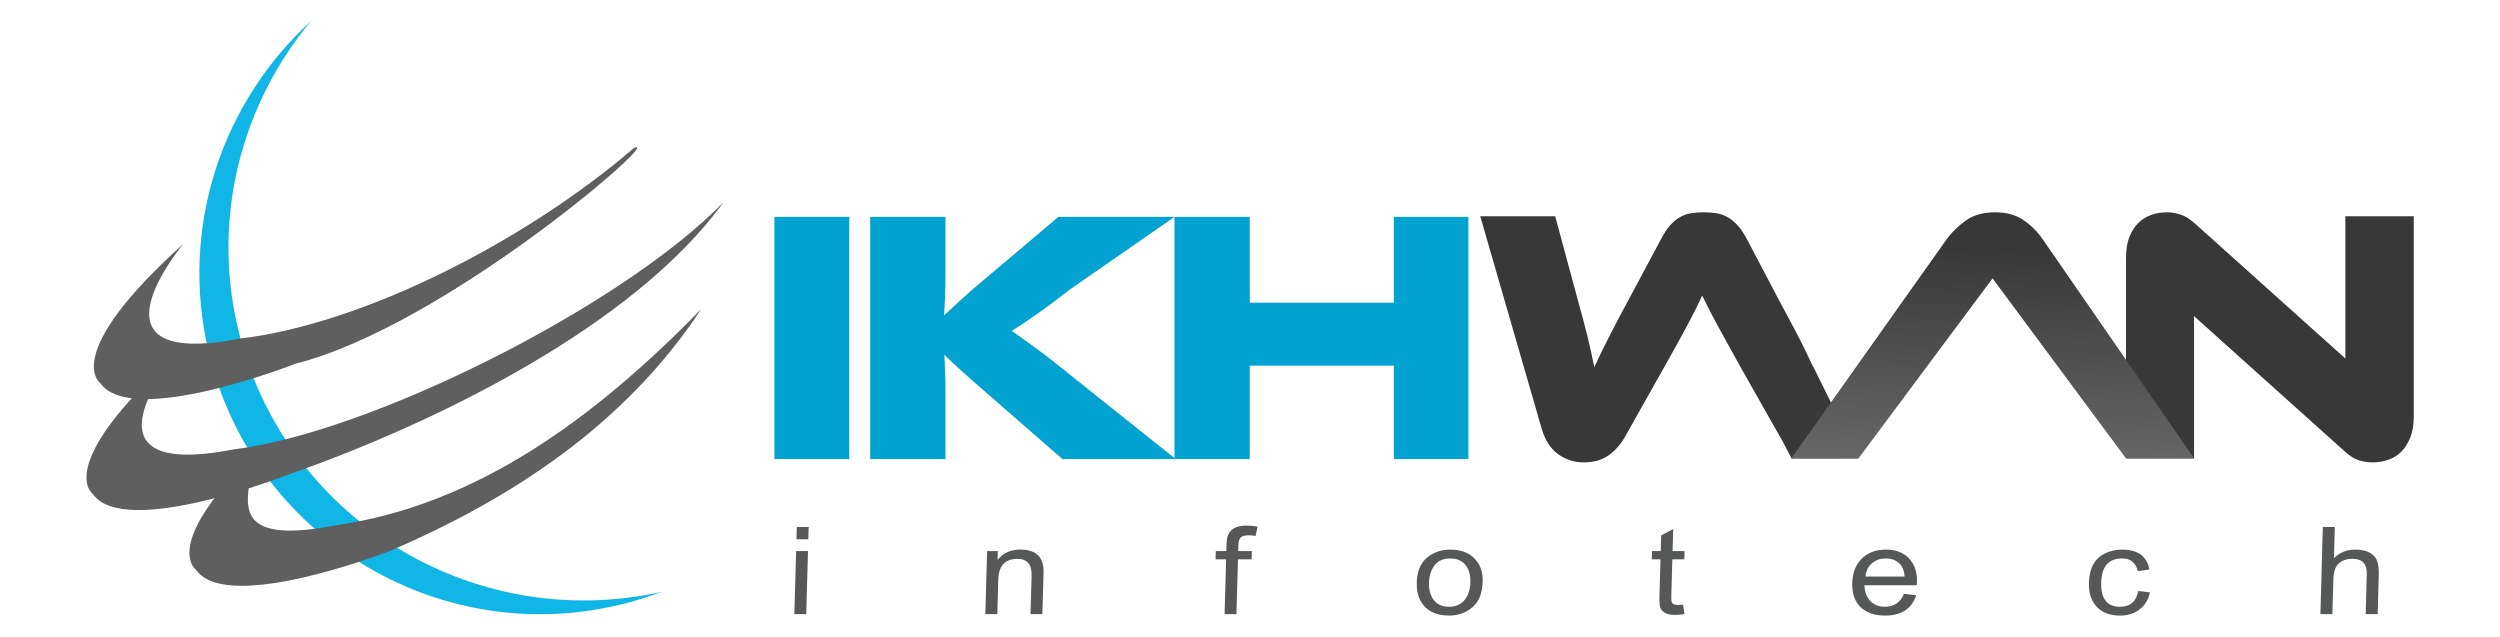
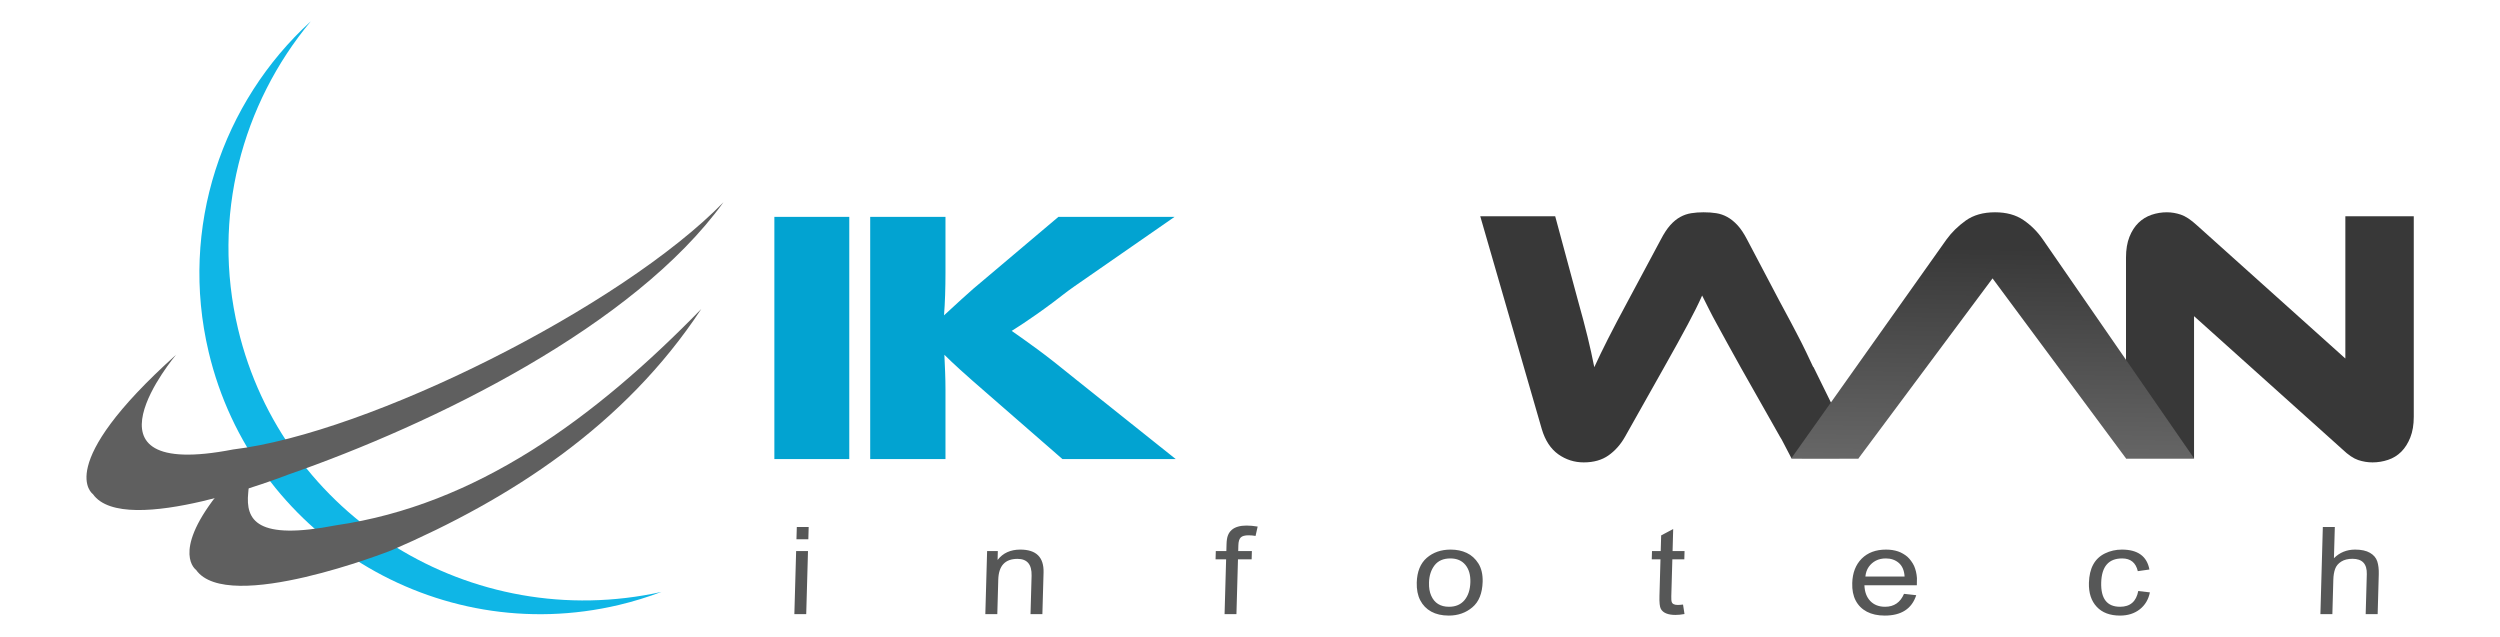
<svg xmlns="http://www.w3.org/2000/svg" width="6260" height="1595" viewBox="0 0 6260 1595" version="1.1" xml:space="preserve" style="fill-rule:evenodd;clip-rule:evenodd;stroke-linejoin:round;stroke-miterlimit:2;">
  <g transform="matrix(4.02,0,0,4.02,340.102,-160.62)">
    <g transform="matrix(4.167,0,0,4.167,-125.333,-168.552)">
      <path d="M108.652,138.516C106.605,139.289 104.484,139.945 102.297,140.465C74.926,146.957 47.461,130.023 40.965,102.652C36.539,83.996 43,65.297 56.227,53.227C45.934,65.594 41.375,82.41 45.352,99.176C52.031,127.328 80.262,144.797 108.652,138.516Z" style="fill:rgb(15,182,230);" />
    </g>
    <g transform="matrix(4.167,0,0,4.167,-125.333,-168.552)">
      <path d="M46.879,123.699C46.473,127.801 48.102,130.875 60.047,128.551C80.918,125.527 98.543,112.703 114.605,96.223C103.152,113.621 86.117,124.605 68.254,132.316C68.254,132.316 43.809,141.938 39.086,135.227C39.086,135.227 35.441,132.707 42.109,124.156C46.43,118.613 47.754,114.898 46.879,123.699Z" style="fill:rgb(95,95,95);" />
    </g>
    <g transform="matrix(4.167,0,0,4.167,-125.333,-168.552)">
      <path d="M36.098,103.066C36.098,103.066 20.094,122 44.625,117.223C64.93,114.793 102.66,95.93 117.922,80.266C104.508,98.836 74.551,113.434 52.828,120.992C52.828,120.992 28.383,130.614 23.664,123.898C23.664,123.898 17.559,119.711 36.098,103.066Z" style="fill:rgb(95,95,95);" />
    </g>
    <g transform="matrix(4.167,0,0,4.167,-125.333,-168.552)">
-       <path d="M37.203,86.477C37.203,86.477 21.199,105.41 45.73,100.637C64.285,98.418 88.48,85.949 104.473,72.211C109.824,69.578 76.52,98.715 53.934,104.406C53.934,104.406 29.488,114.027 24.77,107.312C24.77,107.312 18.664,103.121 37.203,86.477Z" style="fill:rgb(95,95,95);" />
-     </g>
+       </g>
    <g transform="matrix(4.167,0,0,4.167,-125.333,-168.552)">
      <path d="M125.527,82.457L136.726,82.458L136.726,118.657L125.527,118.657L125.527,82.457Z" style="fill:url(#_Linear1);" />
    </g>
    <g transform="matrix(4.167,0,0,4.167,-125.333,-168.552)">
      <path d="M185.516,118.656L168.582,118.656L157.652,109.133C155.777,107.508 154.34,106.246 153.348,105.344C152.359,104.441 151.555,103.688 150.941,103.07C150.977,103.902 151.016,104.758 151.051,105.641C151.086,106.527 151.105,107.402 151.105,108.266L151.105,118.656L139.852,118.656L139.852,82.457L151.105,82.457L151.105,90.844C151.105,91.961 151.086,93.062 151.051,94.145C151.016,95.227 150.961,96.238 150.887,97.176C151.609,96.527 152.484,95.723 153.512,94.766C154.539,93.812 155.883,92.648 157.543,91.277L167.984,82.457L185.344,82.457L170.367,92.848C169.141,93.695 168.121,94.543 167.199,95.227C166.281,95.91 165.461,96.508 164.738,97.012C164.02,97.516 163.359,97.969 162.766,98.363C162.168,98.762 161.582,99.141 161.004,99.5C162.051,100.223 163.312,101.125 164.793,102.207C166.273,103.289 168.184,104.785 170.527,106.699L185.516,118.656Z" style="fill:url(#_Linear2);" />
    </g>
    <g transform="matrix(4.167,0,0,4.167,-125.333,-168.552)">
-       <path d="M229.273,118.656L218.125,118.656L218.125,104.695L196.59,104.695L196.59,118.656L185.336,118.656L185.336,82.457L196.59,82.457L196.59,95.281L218.125,95.281L218.125,82.457L229.273,82.457L229.273,118.656Z" style="fill:url(#_Linear3);" />
-     </g>
+       </g>
    <g transform="matrix(4.167,0,0,4.167,-125.333,-168.552)">
      <path d="M364.418,119.156C363.695,119.156 362.984,119.039 362.281,118.805C361.578,118.57 360.793,118.039 359.926,117.211L337.742,97.297L337.742,118.562L327.57,118.562L327.57,88.531C327.57,87.344 327.742,86.312 328.082,85.449C328.426,84.582 328.879,83.879 329.438,83.34C329.996,82.797 330.645,82.402 331.383,82.148C332.125,81.895 332.891,81.77 333.684,81.77C334.371,81.77 335.062,81.887 335.766,82.121C336.469,82.355 337.273,82.887 338.176,83.719L360.359,103.629L360.359,82.363L370.586,82.363L370.586,112.34C370.586,113.531 370.414,114.559 370.07,115.426C369.727,116.289 369.277,117.004 368.719,117.562C368.16,118.121 367.5,118.527 366.742,118.777C365.984,119.031 365.211,119.156 364.418,119.156Z" style="fill:url(#_Linear4);" />
    </g>
    <g transform="matrix(4.167,0,0,4.167,-125.333,-168.552)">
      <path d="M270.055,105.09C269.262,103.684 268.578,102.449 268,101.383C267.422,100.32 266.898,99.363 266.43,98.516C265.961,97.668 265.555,96.902 265.215,96.215C264.871,95.531 264.535,94.863 264.211,94.215C263.922,94.863 263.609,95.531 263.266,96.215C262.922,96.902 262.527,97.668 262.074,98.516C261.625,99.363 261.109,100.309 260.531,101.355C259.957,102.402 259.269,103.629 258.476,105.035L252.688,115.316C252.039,116.469 251.219,117.398 250.227,118.102C249.234,118.805 248,119.156 246.52,119.156C245.113,119.156 243.84,118.75 242.703,117.941C241.57,117.129 240.746,115.875 240.242,114.18L231.043,82.363L242.246,82.363L245.652,94.973C246.23,97.027 246.707,98.832 247.086,100.383C247.465,101.934 247.801,103.449 248.09,104.926C248.664,103.664 249.344,102.266 250.117,100.734C250.895,99.199 251.91,97.262 253.176,94.918L258.043,85.828C258.512,84.926 258.98,84.215 259.449,83.691C259.918,83.168 260.414,82.762 260.937,82.473C261.461,82.184 262.012,81.996 262.59,81.906C263.168,81.812 263.781,81.77 264.43,81.77C265.113,81.77 265.746,81.812 266.324,81.906C266.898,81.996 267.449,82.184 267.973,82.473C268.496,82.762 269,83.168 269.488,83.691C269.977,84.215 270.453,84.926 270.922,85.828L275.738,94.973C276.422,96.234 277.02,97.344 277.523,98.301C277.766,98.758 277.996,99.195 278.211,99.613C278.445,100.062 278.668,100.492 278.875,100.895L279.121,101.375L279.801,102.762L279.93,103.035C280.238,103.684 280.535,104.312 280.824,104.926L280.836,104.863L286.691,116.762L287.586,118.555L284.785,118.555L284.754,118.566L279.121,118.566L279.094,118.555L277.57,118.555L276.105,115.746C276.016,115.605 275.93,115.465 275.844,115.316L270.055,105.09Z" style="fill:url(#_Linear5);" />
    </g>
    <g transform="matrix(4.167,0,0,4.167,-125.333,-168.552)">
      <path d="M307.621,91.652L287.586,118.555L277.531,118.562L300.742,85.828C301.5,84.781 302.457,83.844 303.609,83.012C304.766,82.184 306.227,81.77 307.992,81.77C309.688,81.77 311.105,82.156 312.242,82.934C313.375,83.707 314.344,84.672 315.137,85.828L337.754,118.562L327.57,118.562L307.621,91.652Z" style="fill:url(#_Linear6);" />
    </g>
    <g transform="matrix(4.167,0,0,4.167,-125.333,-168.552)">
      <path d="M128.828,130.652L128.882,128.816L130.656,128.816L130.604,130.652L128.828,130.652ZM128.516,141.84L128.781,132.41L130.554,132.41L130.289,141.84L128.516,141.84ZM157.062,141.84L157.328,132.41L158.93,132.41L158.895,133.742C159.691,132.707 160.824,132.191 162.289,132.191C164.672,132.191 165.828,133.332 165.766,135.617L165.59,141.84L163.816,141.84L163.977,136.098C164.023,134.418 163.324,133.578 161.871,133.578C160.008,133.578 159.055,134.609 158.996,136.684L158.852,141.84L157.062,141.84ZM192.824,141.84L193.055,133.645L191.477,133.645L191.512,132.41L193.09,132.41L193.117,131.402C193.133,130.821 193.203,130.371 193.332,130.055C193.453,129.739 193.641,129.469 193.891,129.25C194.137,129.032 194.449,128.871 194.82,128.762C195.191,128.652 195.621,128.599 196.102,128.599C196.609,128.599 197.16,128.648 197.77,128.75L197.457,130.148C197.094,130.086 196.746,130.055 196.414,130.055C195.855,130.055 195.469,130.16 195.246,130.375C195.023,130.59 194.902,130.974 194.887,131.535L194.863,132.41L196.906,132.41L196.871,133.645L194.828,133.645L194.598,141.84L192.824,141.84ZM221.551,137.113C221.598,135.484 222.098,134.254 223.047,133.426C224,132.605 225.191,132.191 226.613,132.191C227.512,132.191 228.312,132.355 229.023,132.688C229.727,133.02 230.312,133.547 230.77,134.273C231.219,134.996 231.43,135.906 231.402,136.992C231.352,138.727 230.84,140.004 229.859,140.824C228.887,141.645 227.711,142.055 226.336,142.055C225.305,142.055 224.434,141.855 223.715,141.461C223,141.066 222.453,140.504 222.074,139.77C221.691,139.031 221.523,138.148 221.551,137.113ZM223.383,137.113C223.359,137.887 223.469,138.547 223.715,139.09C223.957,139.633 224.297,140.047 224.738,140.32C225.18,140.598 225.727,140.738 226.371,140.738C227.371,140.738 228.145,140.402 228.695,139.742C229.242,139.078 229.535,138.188 229.566,137.062C229.598,135.98 229.348,135.121 228.824,134.477C228.293,133.832 227.547,133.512 226.574,133.512C225.535,133.512 224.75,133.855 224.219,134.535C223.691,135.223 223.41,136.082 223.383,137.113ZM261.355,140.406L261.574,141.824C261.066,141.918 260.613,141.957 260.222,141.957C259.664,141.957 259.207,141.883 258.844,141.734C258.472,141.586 258.211,141.359 258.043,141.062C257.871,140.766 257.801,140.102 257.832,139.074L257.984,133.645L256.68,133.645L256.715,132.41L258.019,132.41L258.086,130.071L259.883,129.118L259.793,132.41L261.582,132.41L261.547,133.645L259.758,133.645L259.601,139.172C259.59,139.598 259.613,139.887 259.672,140.035C259.722,140.184 259.828,140.293 259.976,140.359C260.125,140.43 260.328,140.465 260.562,140.465C260.765,140.465 261.031,140.445 261.355,140.406ZM294.387,138.805L296.215,139.008C295.555,141.039 293.984,142.055 291.508,142.055C290.457,142.055 289.57,141.859 288.836,141.477C288.105,141.09 287.547,140.539 287.168,139.816C286.789,139.098 286.617,138.223 286.648,137.199C286.691,135.664 287.164,134.449 288.062,133.543C288.969,132.641 290.18,132.191 291.695,132.191C292.027,132.191 292.348,132.215 292.645,132.258C292.941,132.305 293.223,132.371 293.488,132.461C293.762,132.555 294.012,132.664 294.238,132.805C294.477,132.938 294.695,133.094 294.895,133.266C295.102,133.453 295.285,133.664 295.449,133.891C295.625,134.129 295.777,134.379 295.898,134.641C296.012,134.902 296.105,135.188 296.18,135.5C296.25,135.797 296.297,136.117 296.32,136.449C296.328,136.547 296.32,136.906 296.305,137.523L288.469,137.523C288.504,138.512 288.793,139.297 289.344,139.875C289.891,140.449 290.633,140.738 291.559,140.738C292.895,140.738 293.84,140.09 294.387,138.805ZM288.613,136.219L294.473,136.219C294.422,135.312 294.129,134.633 293.609,134.184C293.086,133.734 292.441,133.512 291.676,133.512C291.105,133.512 290.613,133.621 290.18,133.844C289.75,134.066 289.395,134.379 289.117,134.773C288.836,135.172 288.668,135.656 288.613,136.219ZM329.402,138.383L331.141,138.586C330.93,139.645 330.426,140.492 329.633,141.117C328.836,141.742 327.852,142.055 326.68,142.055C325.176,142.055 324.012,141.621 323.195,140.742C322.375,139.867 321.984,138.672 322.027,137.156C322.059,136.07 322.27,135.16 322.668,134.43C323.062,133.699 323.645,133.145 324.426,132.762C325.203,132.383 326.047,132.191 326.957,132.191C329.328,132.191 330.703,133.184 331.07,135.168L329.336,135.414C329.035,134.148 328.258,133.512 326.996,133.512C324.973,133.512 323.934,134.715 323.863,137.113C323.797,139.531 324.734,140.738 326.684,140.738C328.199,140.738 329.105,139.953 329.402,138.383ZM356.629,141.84L356.992,128.816L358.785,128.816L358.652,133.48C359.504,132.625 360.562,132.191 361.824,132.191C362.754,132.191 363.492,132.355 364.043,132.676C364.594,132.996 364.957,133.422 365.129,133.953C365.301,134.48 365.375,135.121 365.355,135.863L365.188,141.84L363.398,141.84L363.566,135.863C363.609,134.332 362.895,133.566 361.422,133.566C360.746,133.566 360.184,133.707 359.738,133.988C359.297,134.266 358.996,134.629 358.832,135.074C358.668,135.52 358.582,136.055 358.562,136.684L358.418,141.84L356.629,141.84Z" style="fill:rgb(86,87,87);" />
    </g>
  </g>
  <defs>
    <linearGradient id="_Linear1" x1="0" y1="0" x2="1" y2="0" gradientUnits="userSpaceOnUse" gradientTransform="matrix(-2.21643e-15,-36.197,36.197,-2.21643e-15,-123.738,-80.582)">
      <stop offset="0" style="stop-color:rgb(2,163,209);stop-opacity:1" />
      <stop offset="1" style="stop-color:rgb(0,195,249);stop-opacity:1" />
    </linearGradient>
    <linearGradient id="_Linear2" x1="0" y1="0" x2="1" y2="0" gradientUnits="userSpaceOnUse" gradientTransform="matrix(-2.21645e-15,-36.197,36.197,-2.21645e-15,-138.06,-80.582)">
      <stop offset="0" style="stop-color:rgb(2,163,209);stop-opacity:1" />
      <stop offset="1" style="stop-color:rgb(0,195,249);stop-opacity:1" />
    </linearGradient>
    <linearGradient id="_Linear3" x1="0" y1="0" x2="1" y2="0" gradientUnits="userSpaceOnUse" gradientTransform="matrix(-2.21643e-15,-36.197,36.197,-2.21643e-15,-183.547,-80.582)">
      <stop offset="0" style="stop-color:rgb(2,163,209);stop-opacity:1" />
      <stop offset="1" style="stop-color:rgb(0,195,249);stop-opacity:1" />
    </linearGradient>
    <linearGradient id="_Linear4" x1="0" y1="0" x2="1" y2="0" gradientUnits="userSpaceOnUse" gradientTransform="matrix(0.653,-37.383,37.383,0.653,-324.319,-85.583)">
      <stop offset="0" style="stop-color:rgb(56,56,56);stop-opacity:1" />
      <stop offset="1" style="stop-color:rgb(110,110,110);stop-opacity:1" />
    </linearGradient>
    <linearGradient id="_Linear5" x1="0" y1="0" x2="1" y2="0" gradientUnits="userSpaceOnUse" gradientTransform="matrix(0.653,-37.383,37.383,0.653,-227.808,-83.898)">
      <stop offset="0" style="stop-color:rgb(56,56,56);stop-opacity:1" />
      <stop offset="1" style="stop-color:rgb(110,110,110);stop-opacity:1" />
    </linearGradient>
    <linearGradient id="_Linear6" x1="0" y1="0" x2="1" y2="0" gradientUnits="userSpaceOnUse" gradientTransform="matrix(-0.642,36.788,-36.788,-0.642,276.078,86.585)">
      <stop offset="0" style="stop-color:rgb(56,56,56);stop-opacity:1" />
      <stop offset="1" style="stop-color:rgb(110,110,110);stop-opacity:1" />
    </linearGradient>
  </defs>
</svg>